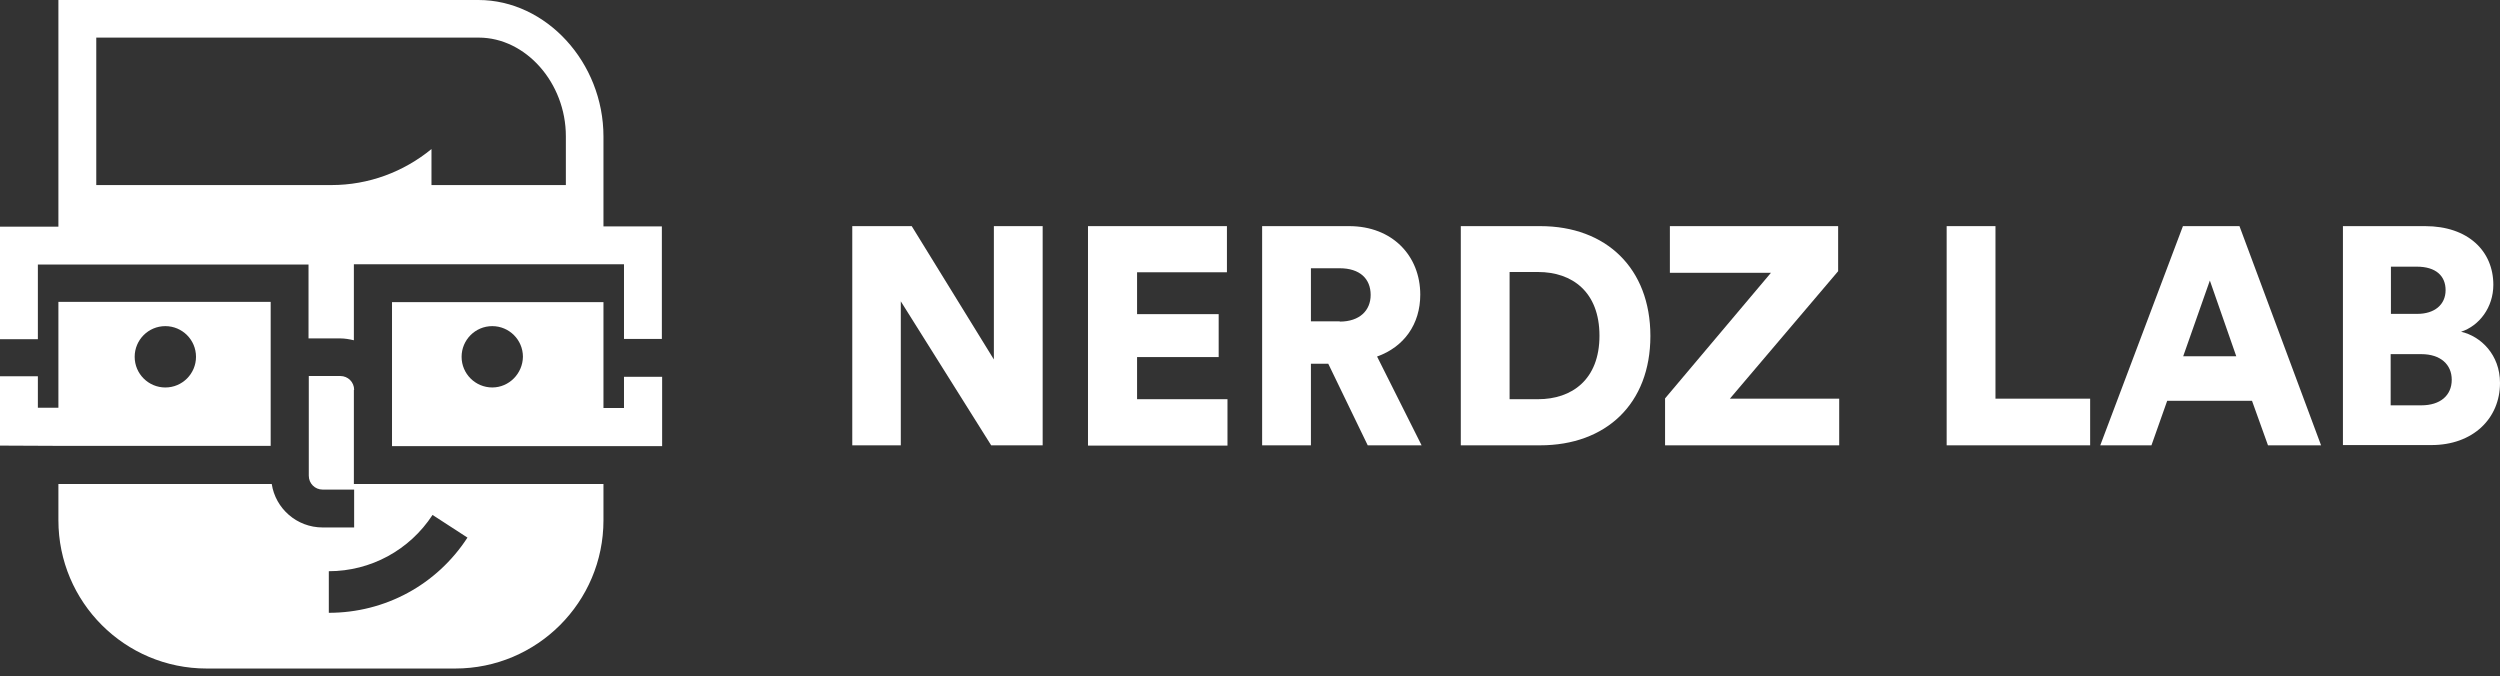
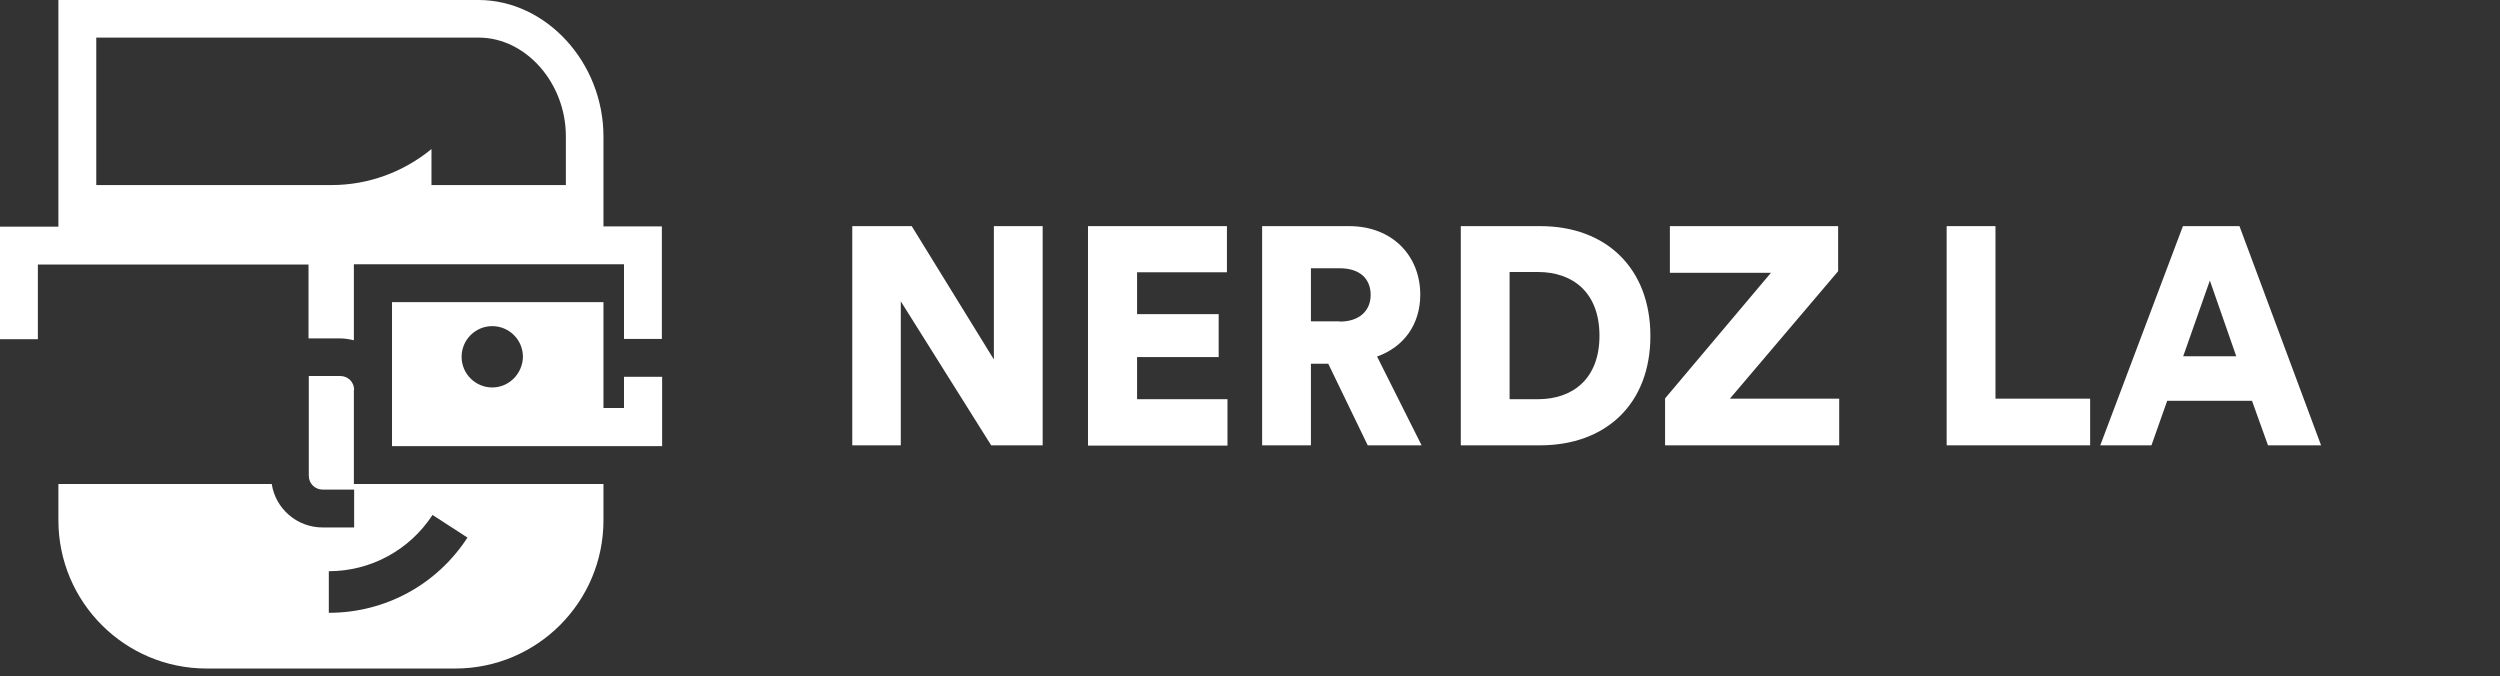
<svg xmlns="http://www.w3.org/2000/svg" width="122" height="33" viewBox="0 0 122 33" fill="none">
  <rect x="0" y="0" width="122" height="33" fill="#333333" stroke="none" />
  <path d="M17.282 19.025C17.282 18.648 16.983 18.349 16.605 18.349H15.069V23.216C15.069 23.593 15.369 23.892 15.746 23.892H17.282V25.74H15.746C14.484 25.74 13.443 24.816 13.261 23.619H2.85V25.389C2.85 29.384 6.09 32.624 10.085 32.624H16.084H16.215H22.214C26.209 32.624 29.449 29.384 29.449 25.389V23.619H17.269V19.025H17.282ZM21.108 25.129L22.812 26.235C21.316 28.538 18.791 29.905 16.046 29.905V27.875C18.089 27.875 19.988 26.846 21.108 25.129Z" fill="white" />
-   <path d="M2.85 21.758H13.209V14.731H2.85V19.898H1.848V18.362H0V21.745L2.85 21.758ZM8.068 15.915C8.888 15.915 9.565 16.579 9.565 17.412C9.565 18.232 8.901 18.909 8.068 18.909C7.248 18.909 6.572 18.245 6.572 17.412C6.572 16.592 7.235 15.915 8.068 15.915Z" fill="white" />
  <path d="M30.451 19.91H29.449V15.03V14.744H19.13V21.771H29.462H32.312V18.388H30.451V19.91ZM24.023 18.908C23.203 18.908 22.526 18.245 22.526 17.412C22.526 16.592 23.19 15.915 24.023 15.915C24.842 15.915 25.519 16.579 25.519 17.412C25.506 18.232 24.842 18.908 24.023 18.908Z" fill="white" />
  <path d="M29.449 11.048V6.663C29.449 3.045 26.651 0 23.346 0H2.85V11.061H0V16.553H1.848V12.909H15.056V16.514H16.592C16.826 16.514 17.047 16.553 17.269 16.605V12.896H30.451V16.54H32.299V11.048H29.449ZM27.601 9.031H21.056V7.274C19.689 8.394 17.984 9.031 16.176 9.031H4.698V1.835H23.359C25.662 1.835 27.614 4.047 27.614 6.65V9.031H27.601Z" fill="white" />
  <path d="M48.37 21.732L43.959 14.705V21.732H41.591V11.035H44.492L48.501 17.542V11.035H50.882V21.732H48.37Z" fill="white" />
  <path d="M53.094 21.732V11.035H59.874V13.287H55.489V15.33H59.471V17.425H55.489V19.481H59.901V21.745H53.094V21.732Z" fill="white" />
  <path d="M64.819 17.75H63.973V21.732H61.592V11.035H65.834C67.942 11.035 69.309 12.48 69.309 14.38C69.309 15.824 68.515 16.93 67.201 17.399L69.374 21.732H66.745L64.819 17.75ZM65.379 15.694C66.355 15.694 66.888 15.147 66.888 14.393C66.888 13.599 66.355 13.091 65.379 13.091H63.973V15.681H65.379V15.694Z" fill="white" />
  <path d="M71.287 21.732V11.035H75.165C78.379 11.035 80.539 13.091 80.539 16.397C80.539 19.702 78.379 21.732 75.152 21.732H71.287ZM75.061 19.481C76.7 19.481 78.054 18.531 78.054 16.384C78.054 14.236 76.713 13.274 75.061 13.274H73.668V19.481H75.061Z" fill="white" />
  <path d="M81.255 21.732V19.442L86.422 13.313H81.49V11.035H89.701V13.235L84.418 19.455H89.753V21.732H81.255Z" fill="white" />
  <path d="M94.997 21.732V11.035H97.379V19.455H101.999V21.732H94.997Z" fill="white" />
  <path d="M109.898 19.559H105.759L104.991 21.732H102.493L106.527 11.035H109.286L113.268 21.732H110.678L109.898 19.559ZM106.54 17.386H109.13L107.841 13.69L106.54 17.386Z" fill="white" />
-   <path d="M118.343 11.035C120.451 11.035 121.675 12.258 121.675 13.898C121.675 15.004 120.985 15.902 120.1 16.189C121.063 16.41 122 17.308 122 18.687C122 20.431 120.673 21.719 118.656 21.719H114.335V11.035H118.343ZM117.966 15.317C118.799 15.317 119.345 14.874 119.345 14.158C119.345 13.469 118.877 13.013 117.94 13.013H116.677V15.317H117.966ZM118.161 19.78C119.085 19.78 119.645 19.299 119.645 18.531C119.645 17.789 119.098 17.282 118.161 17.282H116.664V19.78H118.161Z" fill="white" />
</svg>